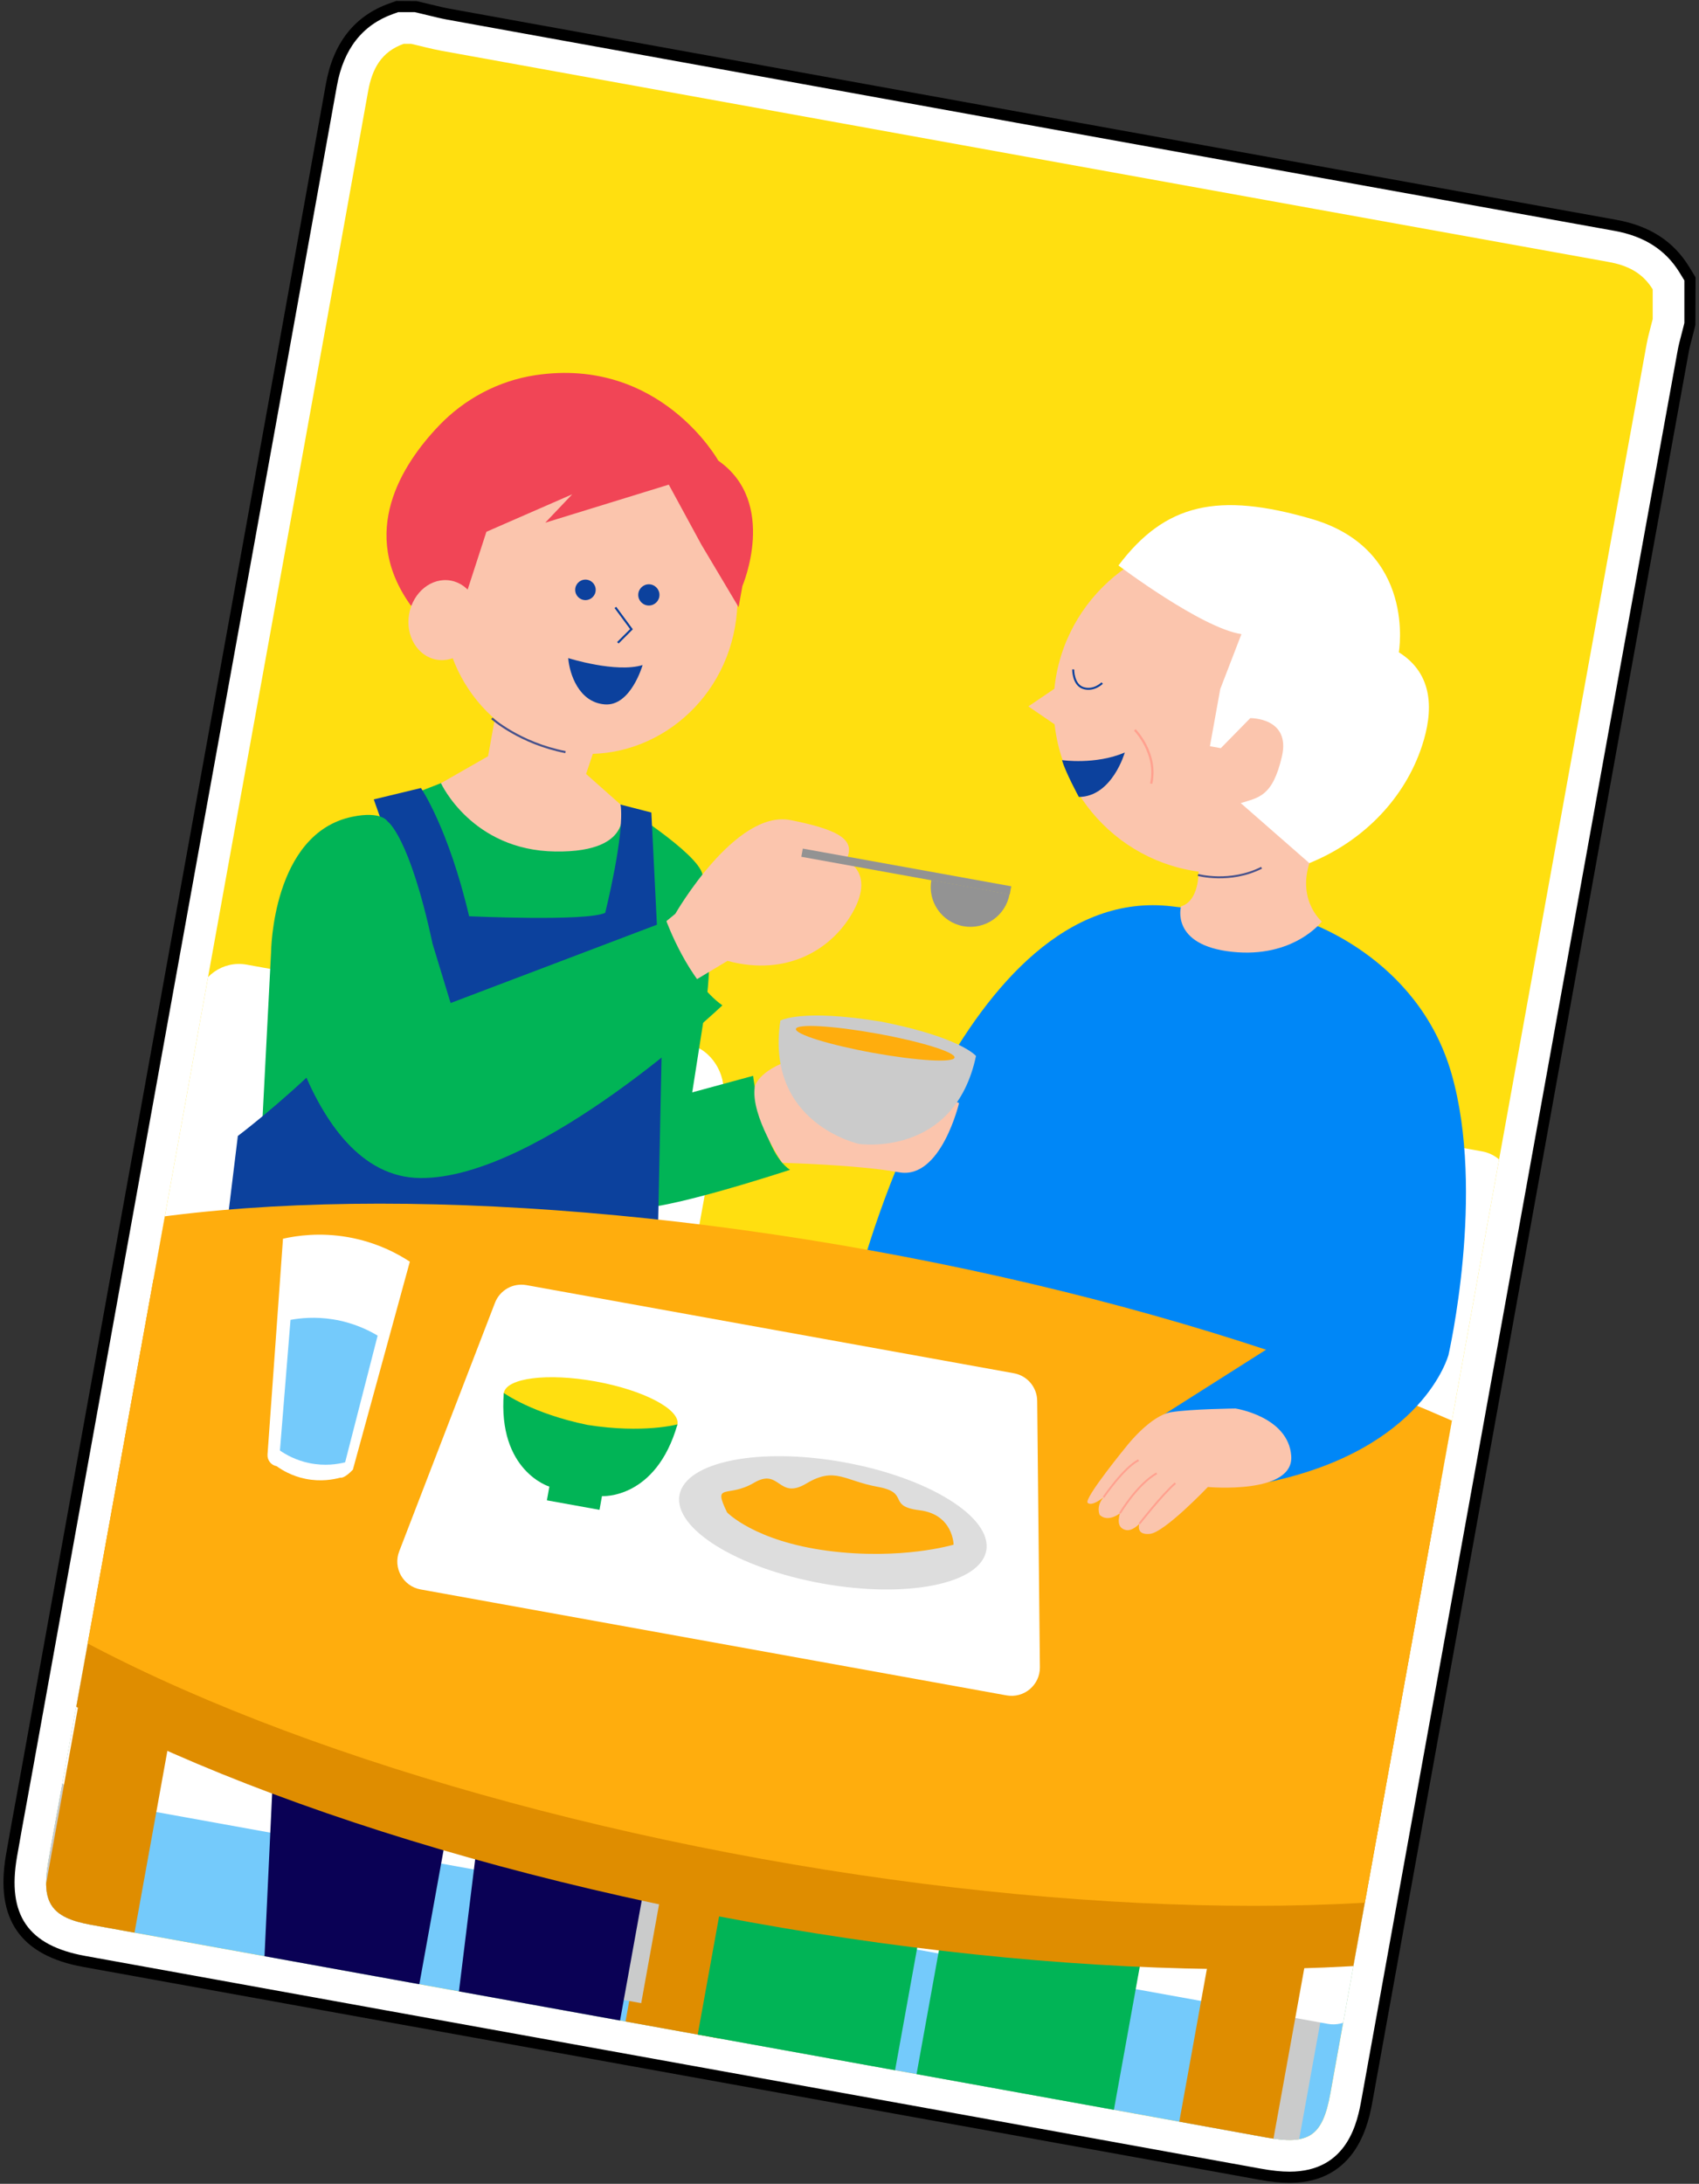
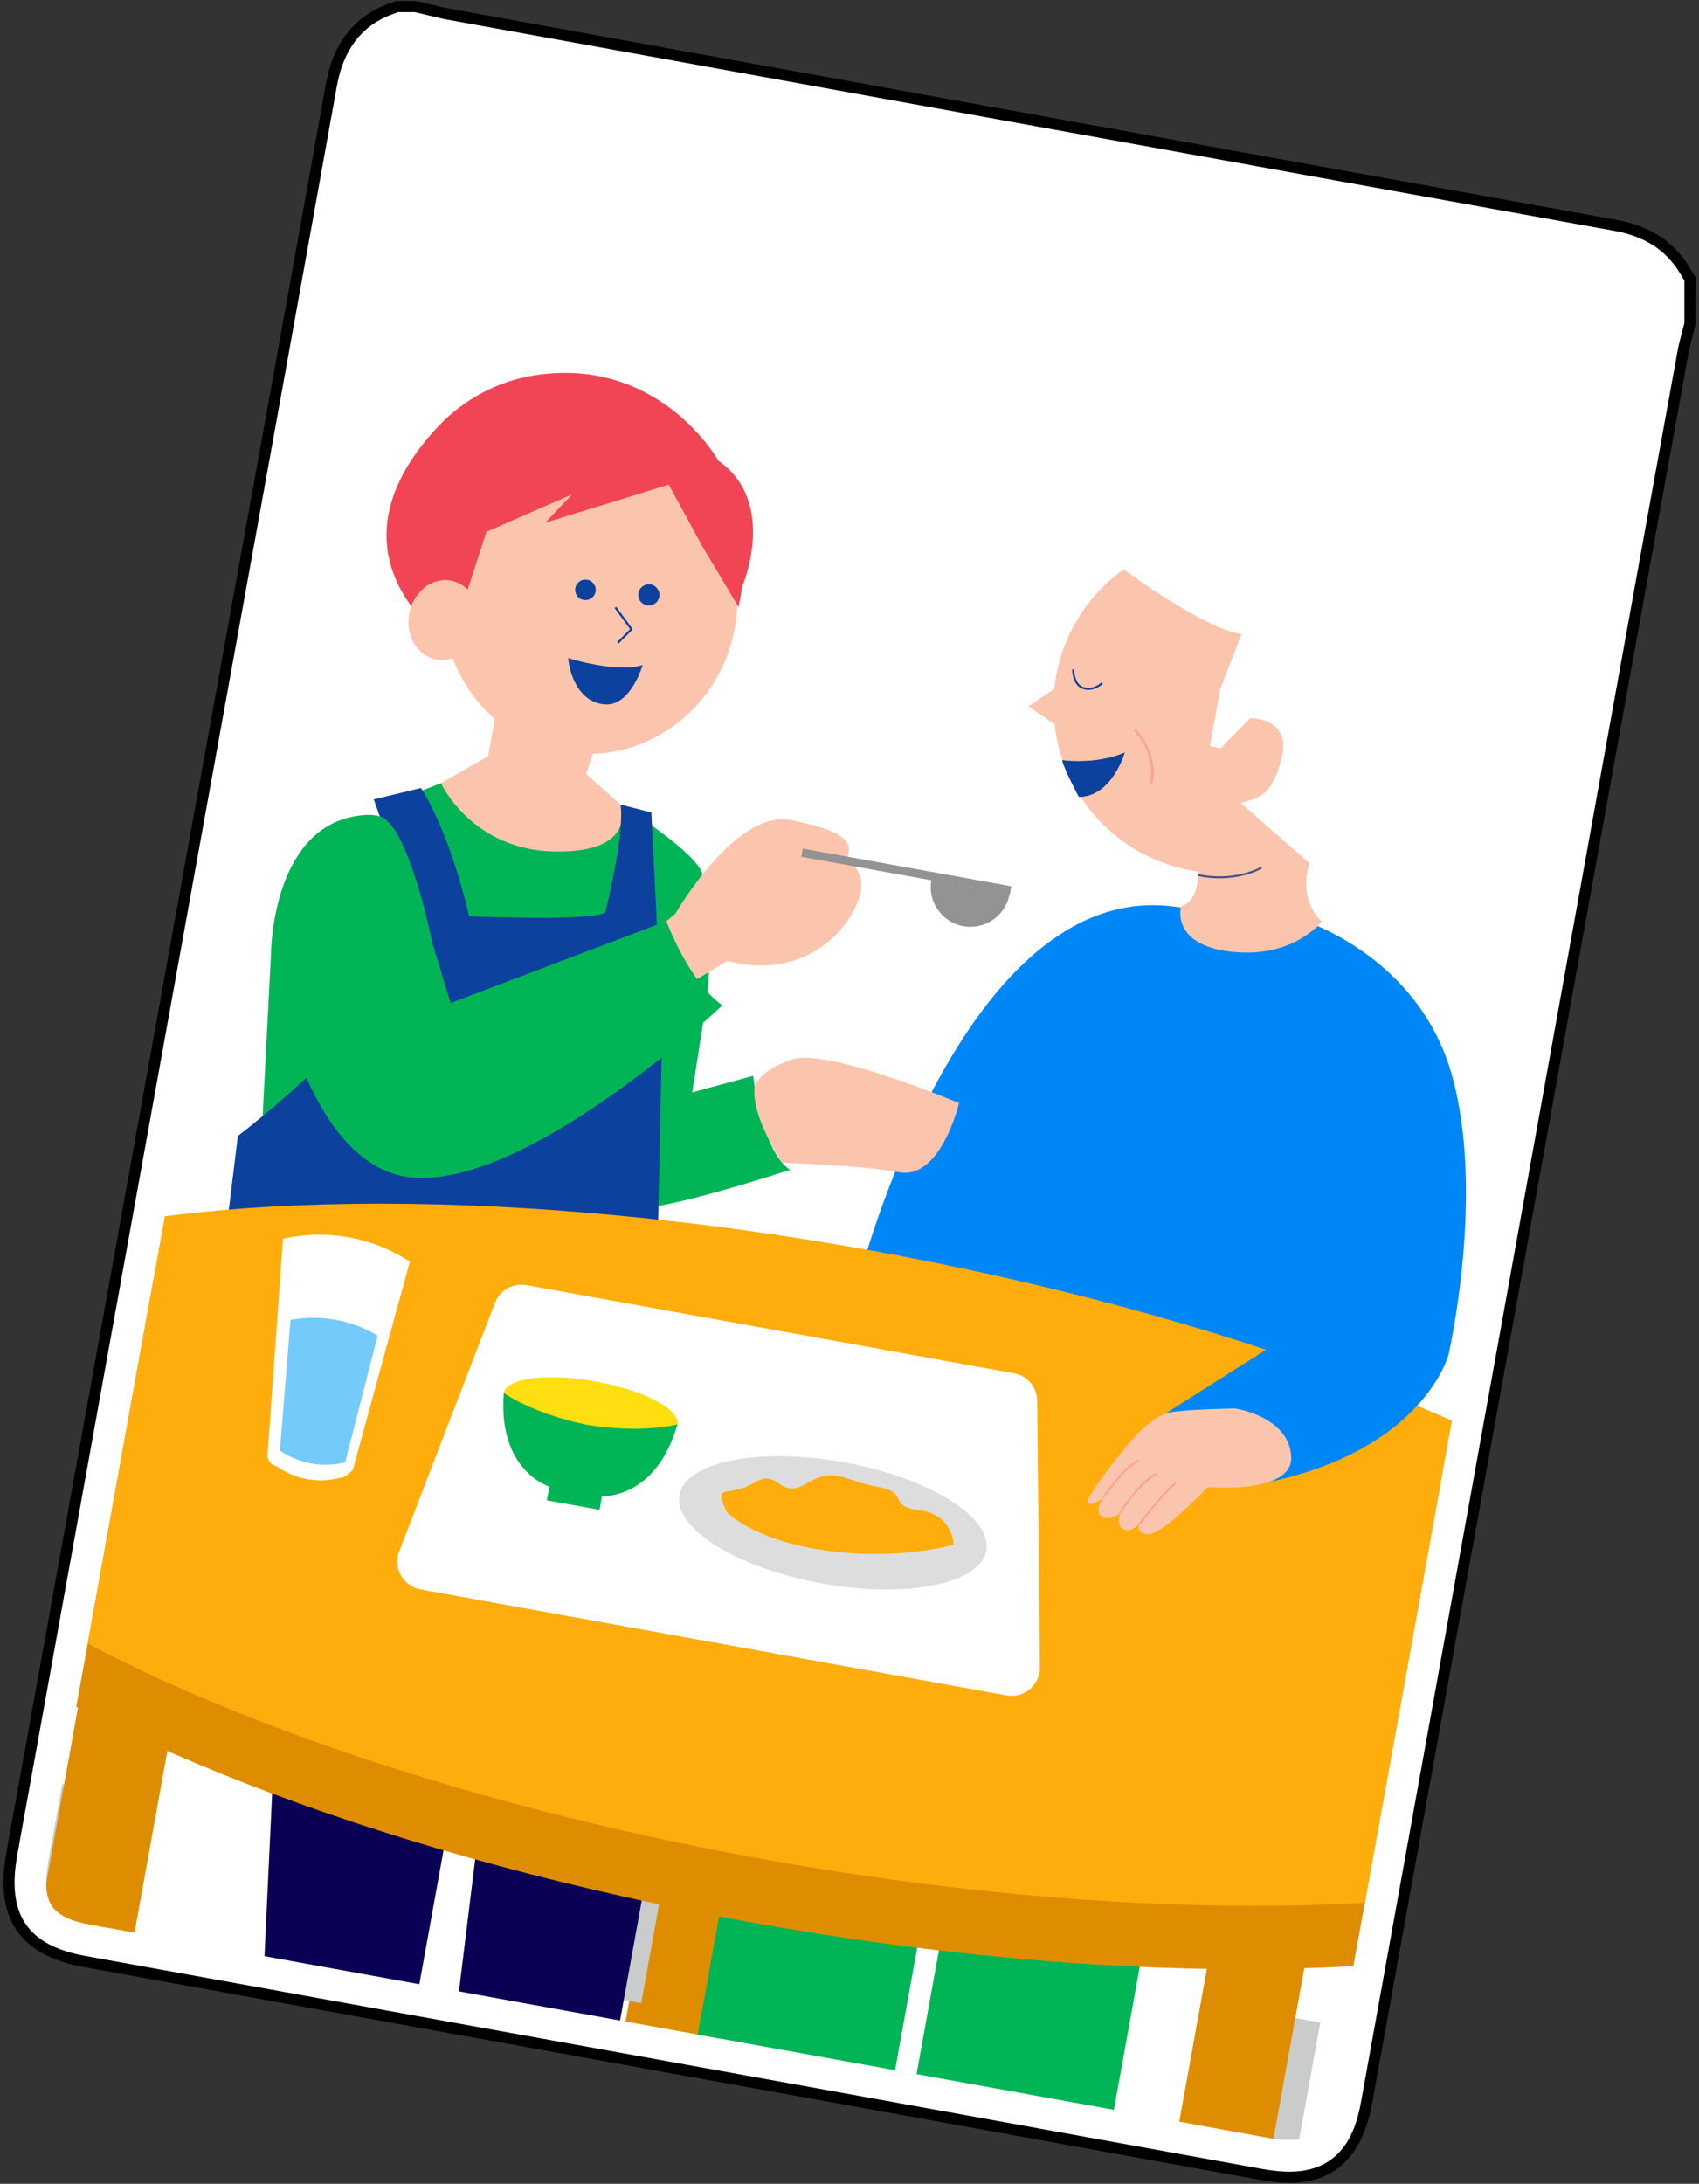
<svg xmlns="http://www.w3.org/2000/svg" id="a" viewBox="0 0 456 586">
  <rect x="0" y="0" width="456" height="586" fill="#333333" stroke="none" />
  <defs>
    <clipPath id="b">
      <path d="M108.347,11.758c.665,0,1.33,0,1.995,0,2.743.633,5.464,1.381,8.231,1.883,104.393,18.921,208.787,37.839,313.198,56.66,5.074.915,9.099,2.908,11.802,7.341v7.986c-.553,2.255-1.226,4.488-1.641,6.768-6.695,36.811-13.371,73.626-20.024,110.445-21.615,119.621-43.214,239.245-64.838,358.864-2.084,11.527-5.727,13.947-17.194,11.861-28.78-5.235-57.566-10.437-86.352-15.641-76.38-13.809-152.765-27.595-229.139-41.437-10.67-1.934-13.321-5.92-11.454-16.748,1.3-7.538,2.72-15.055,4.079-22.582,14.838-82.149,29.661-164.3,44.516-246.445,12.428-68.727,24.933-137.441,37.266-206.185,1.095-6.102,3.546-10.623,9.555-12.769Z" fill="none" stroke-width="0" />
    </clipPath>
    <clipPath id="c">
      <rect x="35.609" y="33.776" width="380.931" height="517.968" transform="translate(396.462 621.068) rotate(-169.753)" fill="none" stroke-width="0" />
    </clipPath>
  </defs>
  <path d="M346.101,584.242c-2.329,0-4.876-.267-8.016-.837-27.206-4.948-54.416-9.867-81.628-14.787l-72.583-13.119c-53.759-9.714-107.519-19.429-161.273-29.171-16.145-2.926-22.349-11.914-19.525-28.287.876-5.082,1.817-10.212,2.727-15.174.458-2.495.916-4.991,1.366-7.487l14.317-79.279c10.062-55.724,20.123-111.446,30.198-167.168,3.863-21.363,7.734-42.726,11.604-64.089,8.438-46.564,17.162-94.715,25.66-142.082,1.869-10.419,7.264-17.29,16.035-20.421l1.631-.582h4.866l1.109.256c.918.211,1.833.435,2.749.659,1.765.432,3.432.84,5.017,1.127,96.4,17.473,205.663,37.276,313.189,56.658,8.514,1.534,14.587,5.451,18.565,11.975l1.462,2.398v12.005l-.288,1.175c-.188.765-.388,1.526-.589,2.288-.365,1.39-.71,2.702-.925,3.882-6.695,36.811-13.37,73.622-20.022,110.437l-25.586,141.625c-13.081,72.414-26.162,144.828-39.252,217.24-1.026,5.677-3.753,20.758-20.81,20.758Z" fill="#fff" stroke-width="0" />
  <path d="M346.101,585.742c-2.417,0-5.05-.273-8.284-.861-26.651-4.848-53.307-9.667-79.965-14.486l-74.244-13.42c-53.759-9.713-107.52-19.429-161.274-29.171-16.908-3.063-23.69-12.883-20.736-30.018.87-5.049,1.804-10.143,2.707-15.069l.078-.423c.439-2.394.878-4.787,1.31-7.181l14.317-79.279c10.062-55.724,20.124-111.446,30.198-167.168,3.376-18.669,6.759-37.336,10.141-56.004l1.465-8.086c8.424-46.492,17.135-94.566,25.659-142.079,1.971-10.987,7.693-18.244,17.008-21.569l1.875-.669,5.464.039,1.109.256c.924.213,1.845.438,2.768.664,1.742.427,3.388.83,4.928,1.108,96.283,17.452,205.413,37.231,313.188,56.658,8.961,1.615,15.365,5.76,19.58,12.67l1.682,2.759-.043,12.783-.288,1.175c-.191.774-.393,1.544-.596,2.313-.356,1.358-.694,2.642-.899,3.768-6.695,36.81-13.37,73.621-20.022,110.435l-25.585,141.625c-13.081,72.414-26.162,144.828-39.252,217.24-.984,5.439-3.977,21.991-22.286,21.991ZM106.875,3.258l-1.387.495c-8.228,2.938-13.295,9.422-15.062,19.273-8.524,47.515-17.236,95.591-25.661,142.084l-1.465,8.085c-3.382,18.668-6.764,37.335-10.14,56.003-10.074,55.722-20.136,111.444-30.198,167.168l-14.317,79.279c-.433,2.396-.872,4.793-1.311,7.188l-.078.423c-.902,4.919-1.834,10.005-2.702,15.038-2.687,15.584,2.961,23.773,18.315,26.557,53.754,9.742,107.513,19.456,161.272,29.17l74.245,13.42c26.658,4.82,53.314,9.64,79.968,14.487,3.052.555,5.514.812,7.747.812,15.804,0,18.277-13.682,19.333-19.524,13.09-72.412,26.171-144.826,39.252-217.24l25.586-141.625c6.653-36.815,13.328-73.627,20.023-110.438.226-1.239.577-2.578.949-3.994.2-.756.397-1.51.584-2.267l.244-.997v-11.402l-1.243-2.039c-3.741-6.136-9.482-9.825-17.55-11.278C325.503,42.508,216.373,22.729,120.088,5.277c-1.63-.295-3.318-.709-5.105-1.146-.909-.223-1.818-.444-2.729-.654l-.943-.218h-4.436Z" fill="#000" stroke-width="0" />
  <g clip-path="url(#b)">
    <g clip-path="url(#c)">
-       <rect x="10.883" y="-97.807" width="497.968" height="681.939" transform="translate(472.332 528.675) rotate(-169.753)" fill="#ffdf10" stroke-width="0" />
-       <polygon points="452.688 644.105 -82.483 669.358 -38.462 425.852 471.198 517.989 452.688 644.105" fill="#74cafb" stroke-width="0" />
      <rect x="170.462" y="498.69" width="25.688" height="61.3" transform="translate(97.092 -24.166) rotate(10.247)" fill="#df8d00" stroke-width="0" />
      <rect x="5.762" y="455.715" width="27.217" height="78.827" transform="translate(88.391 4.452) rotate(10.247)" fill="#cacbcb" stroke-width="0" />
      <rect x="149.893" y="481.57" width="27.217" height="53.963" transform="translate(93.078 -20.975) rotate(10.247)" fill="#cacbcb" stroke-width="0" />
      <rect x="324.953" y="513.431" width="27.217" height="80.26" transform="translate(103.877 -51.399) rotate(10.247)" fill="#cacbcb" stroke-width="0" />
      <path d="M9.861,462.178h362.03v42.338c0,4.546-3.691,8.237-8.237,8.237H28.098c-10.065,0-18.237-8.172-18.237-18.237v-32.338h0Z" transform="translate(89.763 -26.181) rotate(10.247)" fill="#fff" stroke-width="0" />
      <rect x="35.691" y="267.949" width="143.517" height="202.528" rx="11.525" ry="11.525" transform="translate(67.396 -13.226) rotate(10.247)" fill="#fff" stroke-width="0" />
      <rect x="244.635" y="296.223" width="149.642" height="174.599" rx="10.926" ry="10.926" transform="translate(73.323 -50.713) rotate(10.247)" fill="#fff" stroke-width="0" />
      <polygon points="181.693 484.421 57.217 470.422 61.029 415.808 193.551 439.766 181.693 484.421" fill="#0c419d" stroke-width="0" />
      <rect x="193.769" y="464.003" width="53.826" height="96.718" transform="translate(94.668 -31.086) rotate(10.247)" fill="#01b456" stroke-width="0" />
      <rect x="252.502" y="474.621" width="53.826" height="96.718" transform="translate(97.493 -41.365) rotate(10.247)" fill="#01b456" stroke-width="0" />
      <polygon points="110.881 541.655 70.55 534.364 75.119 436.905 128.087 446.48 110.881 541.655" fill="#0a0155" stroke-width="0" />
      <polygon points="164.751 551.394 122.033 543.671 133.851 447.522 181.957 456.219 164.751 551.394" fill="#0a0155" stroke-width="0" />
      <rect x="321.197" y="513.884" width="25.688" height="61.3" transform="translate(102.199 -50.739) rotate(10.247)" fill="#df8d00" stroke-width="0" />
      <ellipse cx="216.156" cy="434.201" rx="82.938" ry="264.523" transform="translate(-249.573 569.666) rotate(-79.753)" fill="#df8d00" stroke-width="0" />
      <path d="M349.375,246.866s31.042,9.318,40.211,41.288-.82,75.413-.82,75.413c0,0-22.737,27.527-65.924,30.07-12.534-4.219-19.272-14.244-17.648-21.976.258-1.227,1.322-5.231,6.636-8.848-27.014-6.855-54.027-13.71-81.041-20.565,0,0,27.526-105.839,83.795-99.034,56.27,6.805,34.791,3.651,34.791,3.651Z" fill="#0087f7" stroke-width="0" />
      <path d="M70.406,301.065l2.353-45.602,32.202-40.112,13.391-5.194,48.211,5.748s20.811,12.967,21.979,18.766c3.839,19.062.672,36.586.672,36.586l-3.423,21.871,16.34-4.441s2.314,20.199,9.896,25.22c0,0-35.052,11.558-41.921,10.129-6.869-1.428-11.186-5.475-11.186-5.475l-88.514-17.496Z" fill="#01b456" stroke-width="0" />
      <path d="M134.138,185.55l-3.142,17.378-12.644,7.229s8.241,18.029,30.685,18.336c22.444.308,17.526-12.588,17.526-12.588l-9.264-8.222,3.237-9.61-26.399-12.522Z" fill="#fbc5ad" stroke-width="0" />
      <path d="M100.314,214.511l12.665-3.057s7.355,10.692,12.929,34.414c0,0,31.427,1.455,36.517-.916,0,0,5.27-20.907,4.138-29.047l8.255,2.124,2.892,58.428-1.593,76.594-119.103,7.573,6.822-55.801s45.729-34.423,47.894-58.035l-11.416-32.278Z" fill="#0c419d" stroke-width="0" />
      <path d="M181.256,245.199s16.114-28.06,30.948-25.134c14.833,2.926,17.225,5.966,14.88,10.854,0,0,7.563,2.977,2.116,13.273-5.447,10.296-17.737,18.035-33.943,13.645l-8.341,5s-7.724-8.701-8.058-15.668l2.399-1.97Z" fill="#fbc5ad" stroke-width="0" />
      <ellipse cx="158.384" cy="161.391" rx="40.961" ry="39.487" transform="translate(-28.609 288.538) rotate(-79.753)" fill="#fbc5ad" stroke-width="0" />
      <path d="M178.858,247.169s5.857,16.128,15.023,22.609c0,0-49.088,46.606-81.086,46.335-31.998-.271-40.036-60.65-40.036-60.65,0,0,.244-31.777,21.721-36.279,7.985-1.674,9.56,1.262,9.56,1.262,0,0,5.843,3.822,12.074,32.861l4.826,15.847,57.918-21.985Z" fill="#01b456" stroke-width="0" />
-       <path d="M132.016,192.756s7.406,6.651,19.758,9.066" fill="none" stroke="#47528c" stroke-miterlimit="10" stroke-width=".561" />
      <rect x="214.814" y="232.753" width="56.857" height="2.232" transform="translate(45.484 -39.542) rotate(10.247)" fill="#939393" stroke-width="0" />
      <path d="M270.95,239.943c-1.047,5.794-6.593,9.641-12.387,8.594-5.794-1.047-9.641-6.593-8.594-12.387" fill="#939393" stroke-width="0" />
      <circle cx="157.129" cy="158.282" r="2.752" fill="#0c419d" stroke-width="0" />
      <circle cx="174.147" cy="159.637" r="2.847" fill="#0c419d" stroke-width="0" />
      <polyline points="165.16 162.991 169.479 168.837 165.829 172.486" fill="none" stroke="#0c419d" stroke-miterlimit="10" stroke-width=".561" />
      <path d="M202.57,291.671s.636-4.28,10.12-7.399c9.484-3.119,44.714,11.724,44.714,11.724,0,0-4.864,20.603-16.081,18.576-11.217-2.028-31.373-2.54-31.373-2.54,0,0-8.509-12.554-7.381-20.36Z" fill="#fbc5ad" stroke-width="0" />
-       <path d="M236.505,274.145c-21.558-3.531-27.065-.274-27.065-.274-4.13,27.658,21.132,33.094,21.132,33.094,0,0,25.567,3.752,31.381-23.601,0,0-4.018-4.979-25.448-9.219Z" fill="#cbcbcb" stroke-width="0" />
-       <ellipse cx="234.913" cy="279.948" rx="2.636" ry="21.634" transform="translate(-82.361 461.312) rotate(-79.753)" fill="#ffad0d" stroke-width="0" />
+       <path d="M236.505,274.145Z" fill="#cbcbcb" stroke-width="0" />
      <path d="M152.505,176.594s12.839,4.066,19.966,1.863c0,0-3.168,11.131-10.174,10.558-7.006-.573-9.462-8.268-9.792-12.421Z" fill="#0c419d" stroke-width="0" />
      <path d="M118.359,160.824l5.014,3.987,7.173-22.111,23.035-10.06-7.245,7.622,33.159-10.215,8.774,16.142,9.965,16.727,1.027-5.683s9.599-22.393-6.468-33.618c0,0-15.597-27.982-49.104-22.938-9.874,1.486-19.011,6.345-25.905,13.569-10.027,10.506-21.565,28.696-7.558,48.189l7.315,2.905" fill="#f14556" stroke-width="0" />
      <ellipse cx="119.062" cy="166.403" rx="10.78" ry="9.399" transform="translate(-65.868 253.963) rotate(-79.753)" fill="#fbc5ad" stroke-width="0" />
      <path d="M321.662,233.924s.272,7.784-4.681,9.289c0,0-2.958,10.387,13.64,12.188,16.598,1.8,24.151-8.116,24.151-8.116,0,0-7.79-6.55-2.209-18.573l-4.647-2.59-26.254,7.803Z" fill="#fbc5ad" stroke-width="0" />
      <circle cx="327.726" cy="189.33" r="44.961" fill="#fbc5ad" stroke-width="0" />
      <polygon points="287.711 197.55 276.003 189.553 292.892 178.117 287.711 197.55" fill="#fbc5ad" stroke-width="0" />
      <path d="M285.039,203.973s8.97,1.315,16.842-2.041c0,0-3.353,11.837-12.322,11.928,0,0-3.672-6.771-4.52-9.887Z" fill="#0c419d" stroke-width="0" />
      <path d="M288.038,179.623s-.074,4.145,2.749,5.017,5.033-1.35,5.033-1.35" fill="none" stroke="#0c419d" stroke-miterlimit="10" stroke-width=".536" />
      <path d="M304.581,195.854s6.207,6.314,4.383,14.437" fill="none" stroke="#ffa18f" stroke-miterlimit="10" stroke-width=".606" />
      <path d="M321.521,234.783s8.6,2.334,17.075-1.933" fill="none" stroke="#47528c" stroke-miterlimit="10" stroke-width=".535" />
      <path d="M300.187,151.742s22.306,16.827,33.003,18.415l-5.682,14.749-2.771,15.329,2.92.528,7.911-8.062s10.917-.181,8.491,10.29c-2.507,10.821-6.249,10.991-11.049,12.514l18.42,16.116,1.501-.657c13.396-5.865,24.122-16.877,28.708-30.762,3.108-9.408,3.154-19.314-6.202-25.172,0,0,4.859-27.534-23.344-35.758-25.12-7.325-39.348-4.2-51.907,12.471Z" fill="#fff" stroke-width="0" />
      <ellipse cx="219.229" cy="417.201" rx="82.938" ry="264.523" transform="translate(-230.317 558.715) rotate(-79.753)" fill="#ffad0d" stroke-width="0" />
      <path d="M307.71,382.539l43.301-27.475,37.755,8.503s-6.632,25.326-48.306,34.128l-32.749-15.156Z" fill="#0087f7" stroke-width="0" />
      <path d="M270.147,454.937l-157.264-28.43c-4.694-.849-7.455-5.761-5.74-10.212l25.703-66.702c1.311-3.403,4.855-5.395,8.444-4.746l130.837,23.653c3.589.649,6.211,3.755,6.248,7.402l.723,71.479c.048,4.77-4.258,8.405-8.952,7.556Z" fill="#fff" stroke-width="0" />
      <path d="M94.71,394.376l15.288-55.82c-3.144-2.061-8.804-5.201-16.565-6.573-7.582-1.34-13.842-.406-17.481.418-1.383,19.297-2.767,38.593-4.15,57.89-.109,1.517.943,2.872,2.44,3.142,1.431,1.029,4.051,2.632,7.706,3.384,4.174.859,7.605.179,9.362-.299.216.039,1.169.187,3.401-2.143Z" fill="#fff" stroke-width="0" />
      <path d="M92.632,392.395c-1.876.47-5.392,1.086-9.645.203-3.663-.761-6.332-2.315-7.857-3.367.947-11.687,1.893-23.374,2.84-35.06,2.626-.483,6.626-.897,11.385-.139,5.469.871,9.571,2.912,12.001,4.367-2.908,11.332-5.817,22.664-8.725,33.996Z" fill="#74cafb" stroke-width="0" />
      <ellipse cx="158.521" cy="377.999" rx="7.425" ry="23.682" transform="translate(-241.649 466.746) rotate(-79.753)" fill="#ffdf10" stroke-width="0" />
      <path d="M157.73,382.37c-14.85-3.026-22.514-8.584-22.514-8.584-1.663,20.963,12.232,25.128,12.232,25.128l-.666,3.682,7.061,1.276,7.061,1.276.666-3.682s14.474.963,20.256-19.255c0,0-9.126,2.523-24.095.158Z" fill="#01b456" stroke-width="0" />
      <ellipse cx="223.534" cy="408.638" rx="16.524" ry="41.837" transform="translate(-218.352 555.911) rotate(-79.753)" fill="#ddd" stroke-width="0" />
      <path d="M195.134,405.825s7.364,7.731,27.044,10.315c19.68,2.583,33.763-1.642,33.763-1.642,0,0-.104-8.115-9.103-9.23-8.998-1.116-2.389-4.691-11.298-6.302-8.909-1.611-11.447-5.477-19.09-.896-7.643,4.581-7.052-4.342-14.111-.166-7.059,4.176-11.158-.265-7.205,7.921Z" fill="#ffad0d" stroke-width="0" />
      <path d="M331.605,377.957s14.131,2.14,14.949,12.666c.818,10.525-22.372,8.395-22.372,8.395,0,0-11.612,12.194-15.551,12.583-3.939.389-2.829-2.709-2.829-2.709,0,0-1.939,2.125-3.704,1.655-1.765-.47-2.231-1.928-1.515-4.47,0,0-3.184,2.57-5.436.429,0,0-1.082-2.257,1.038-4.722,0,0-3.077,2.56-4.257,1.494s10.615-15.442,10.615-15.442c0,0,6.297-8.034,11.798-8.899,5.501-.865,17.264-.98,17.264-.98Z" fill="#fbc5ad" stroke-width="0" />
      <path d="M305.803,408.891s5.978-7.7,9.644-10.898" fill="none" stroke="#ffa18f" stroke-miterlimit="10" stroke-width=".502" />
      <path d="M300.584,406.076s4.569-7.727,9.867-10.737" fill="none" stroke="#ffa18f" stroke-miterlimit="10" stroke-width=".502" />
      <path d="M296.186,401.783s5.401-7.948,9.399-9.957" fill="none" stroke="#ffa18f" stroke-miterlimit="10" stroke-width=".502" />
      <rect x="15.657" y="457.812" width="25.688" height="61.3" transform="translate(87.35 2.721) rotate(10.247)" fill="#df8d00" stroke-width="0" />
    </g>
  </g>
</svg>